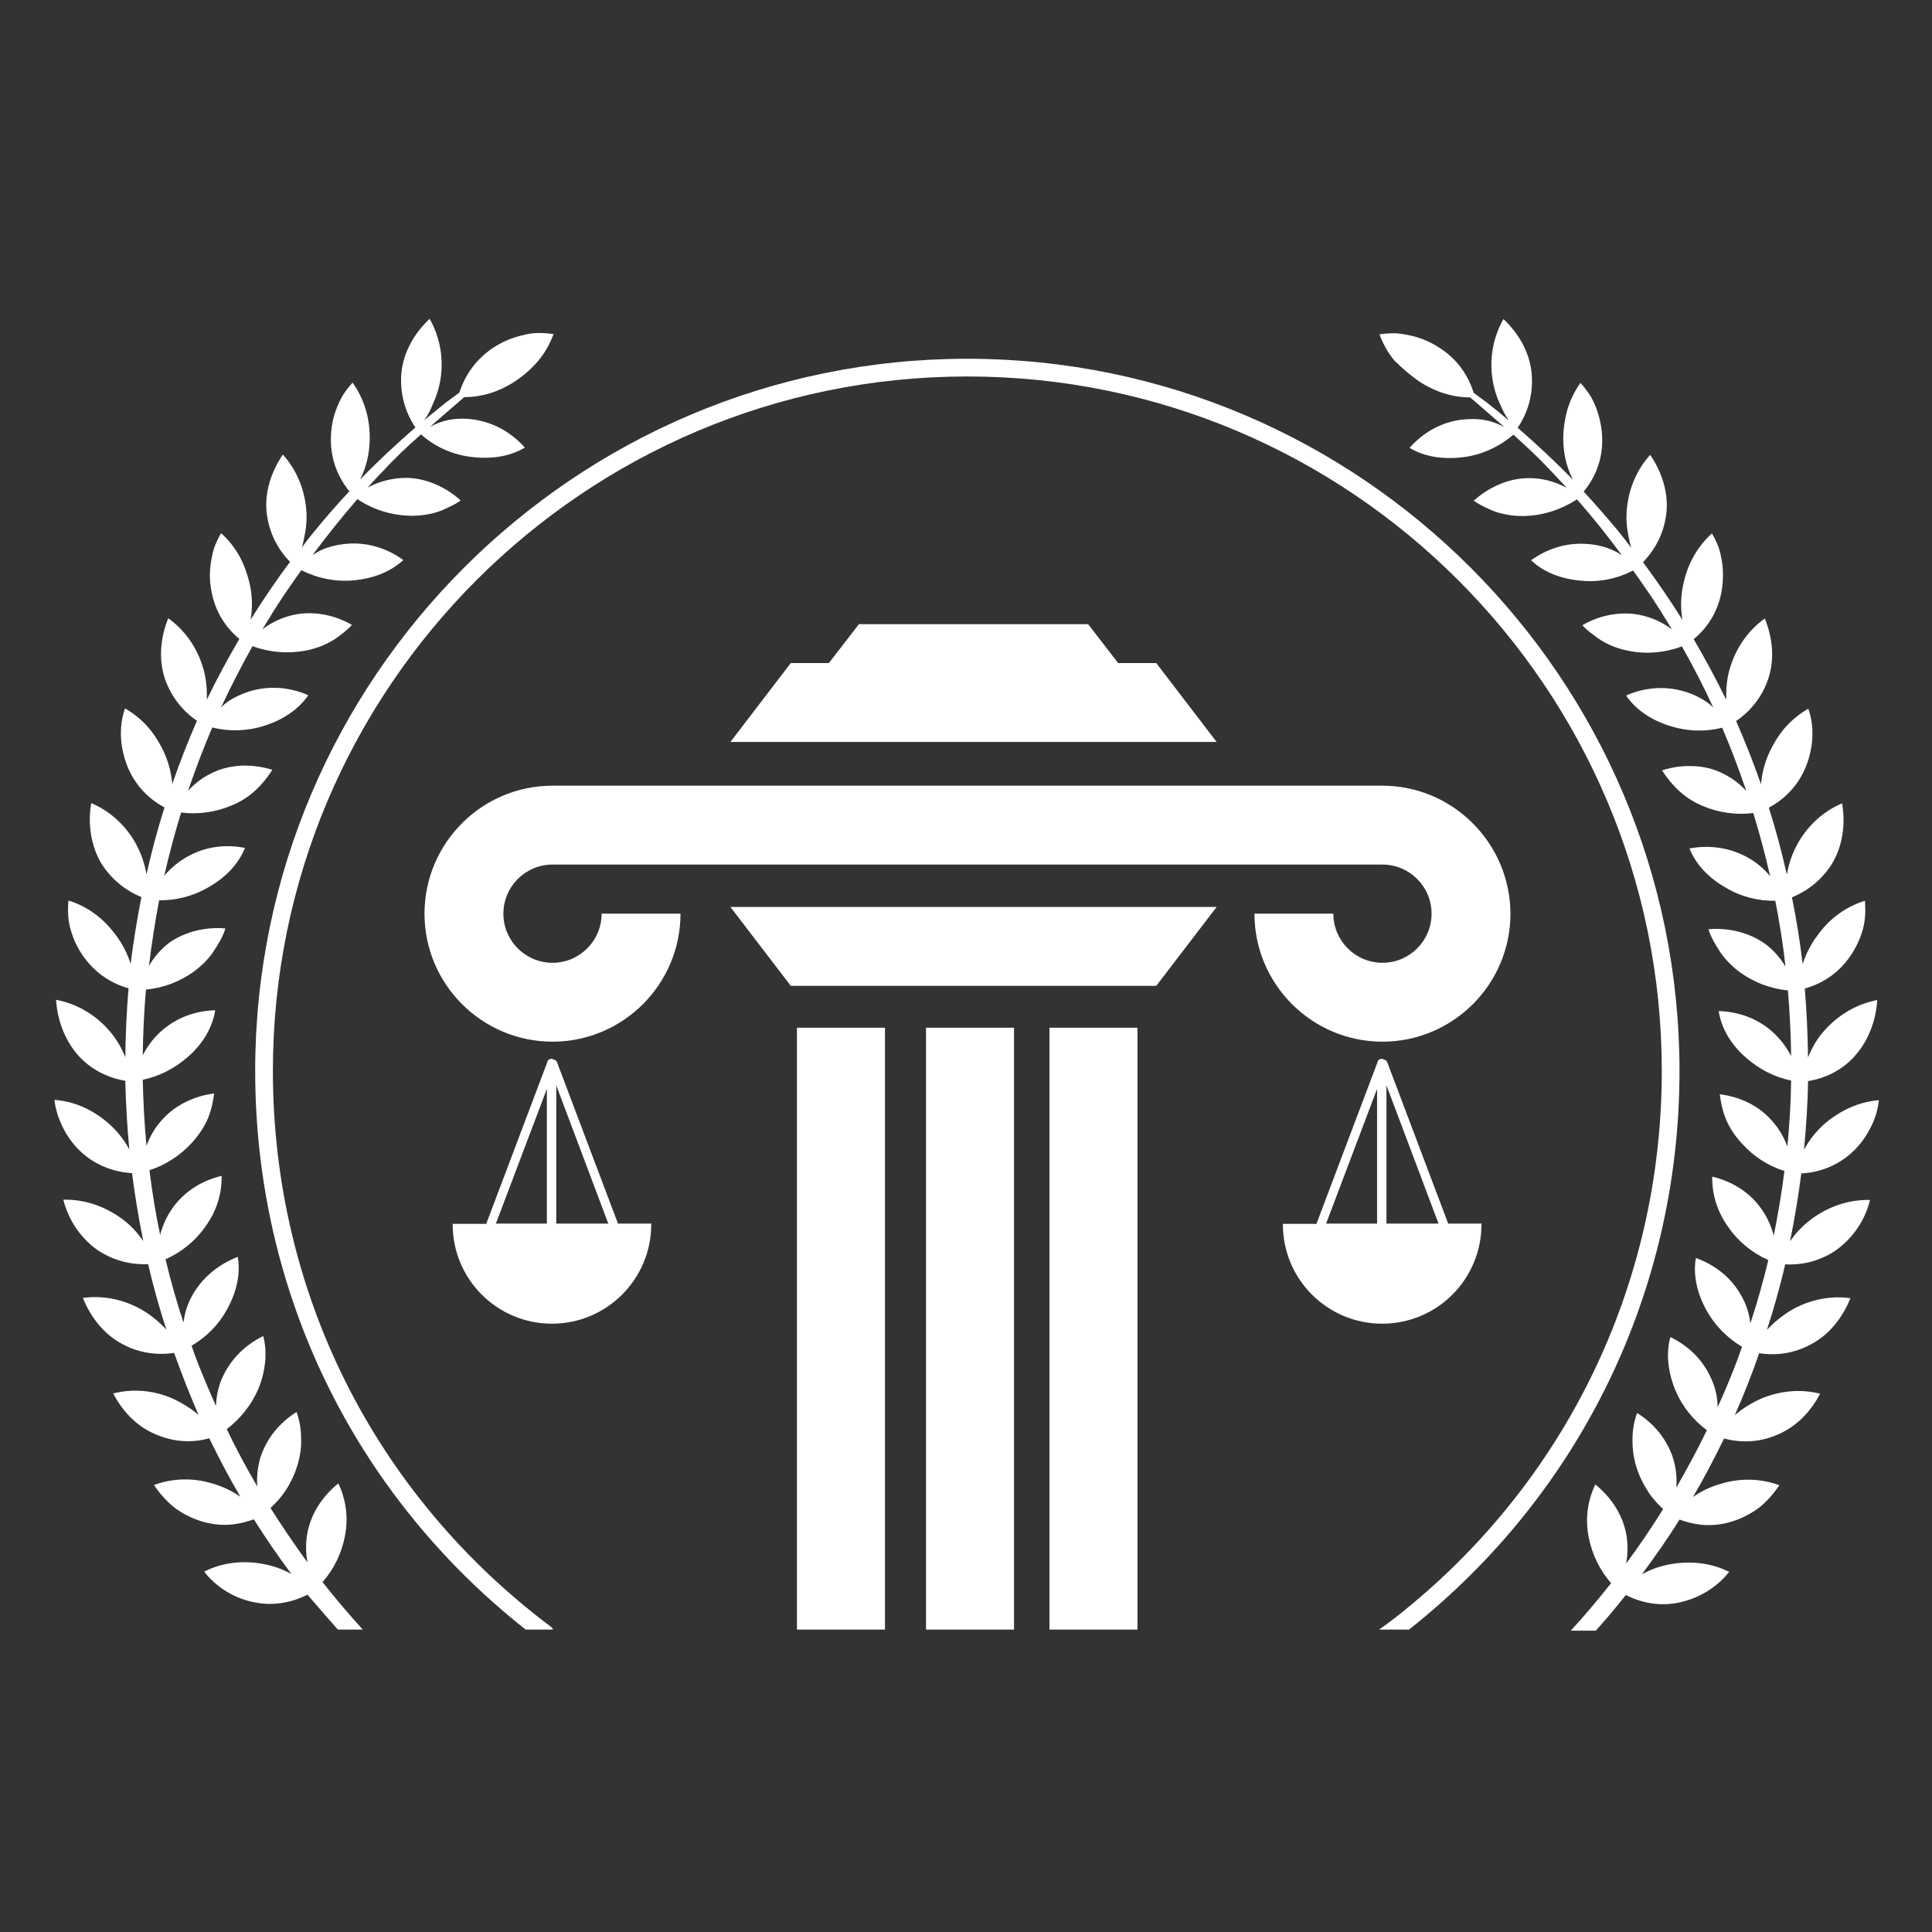
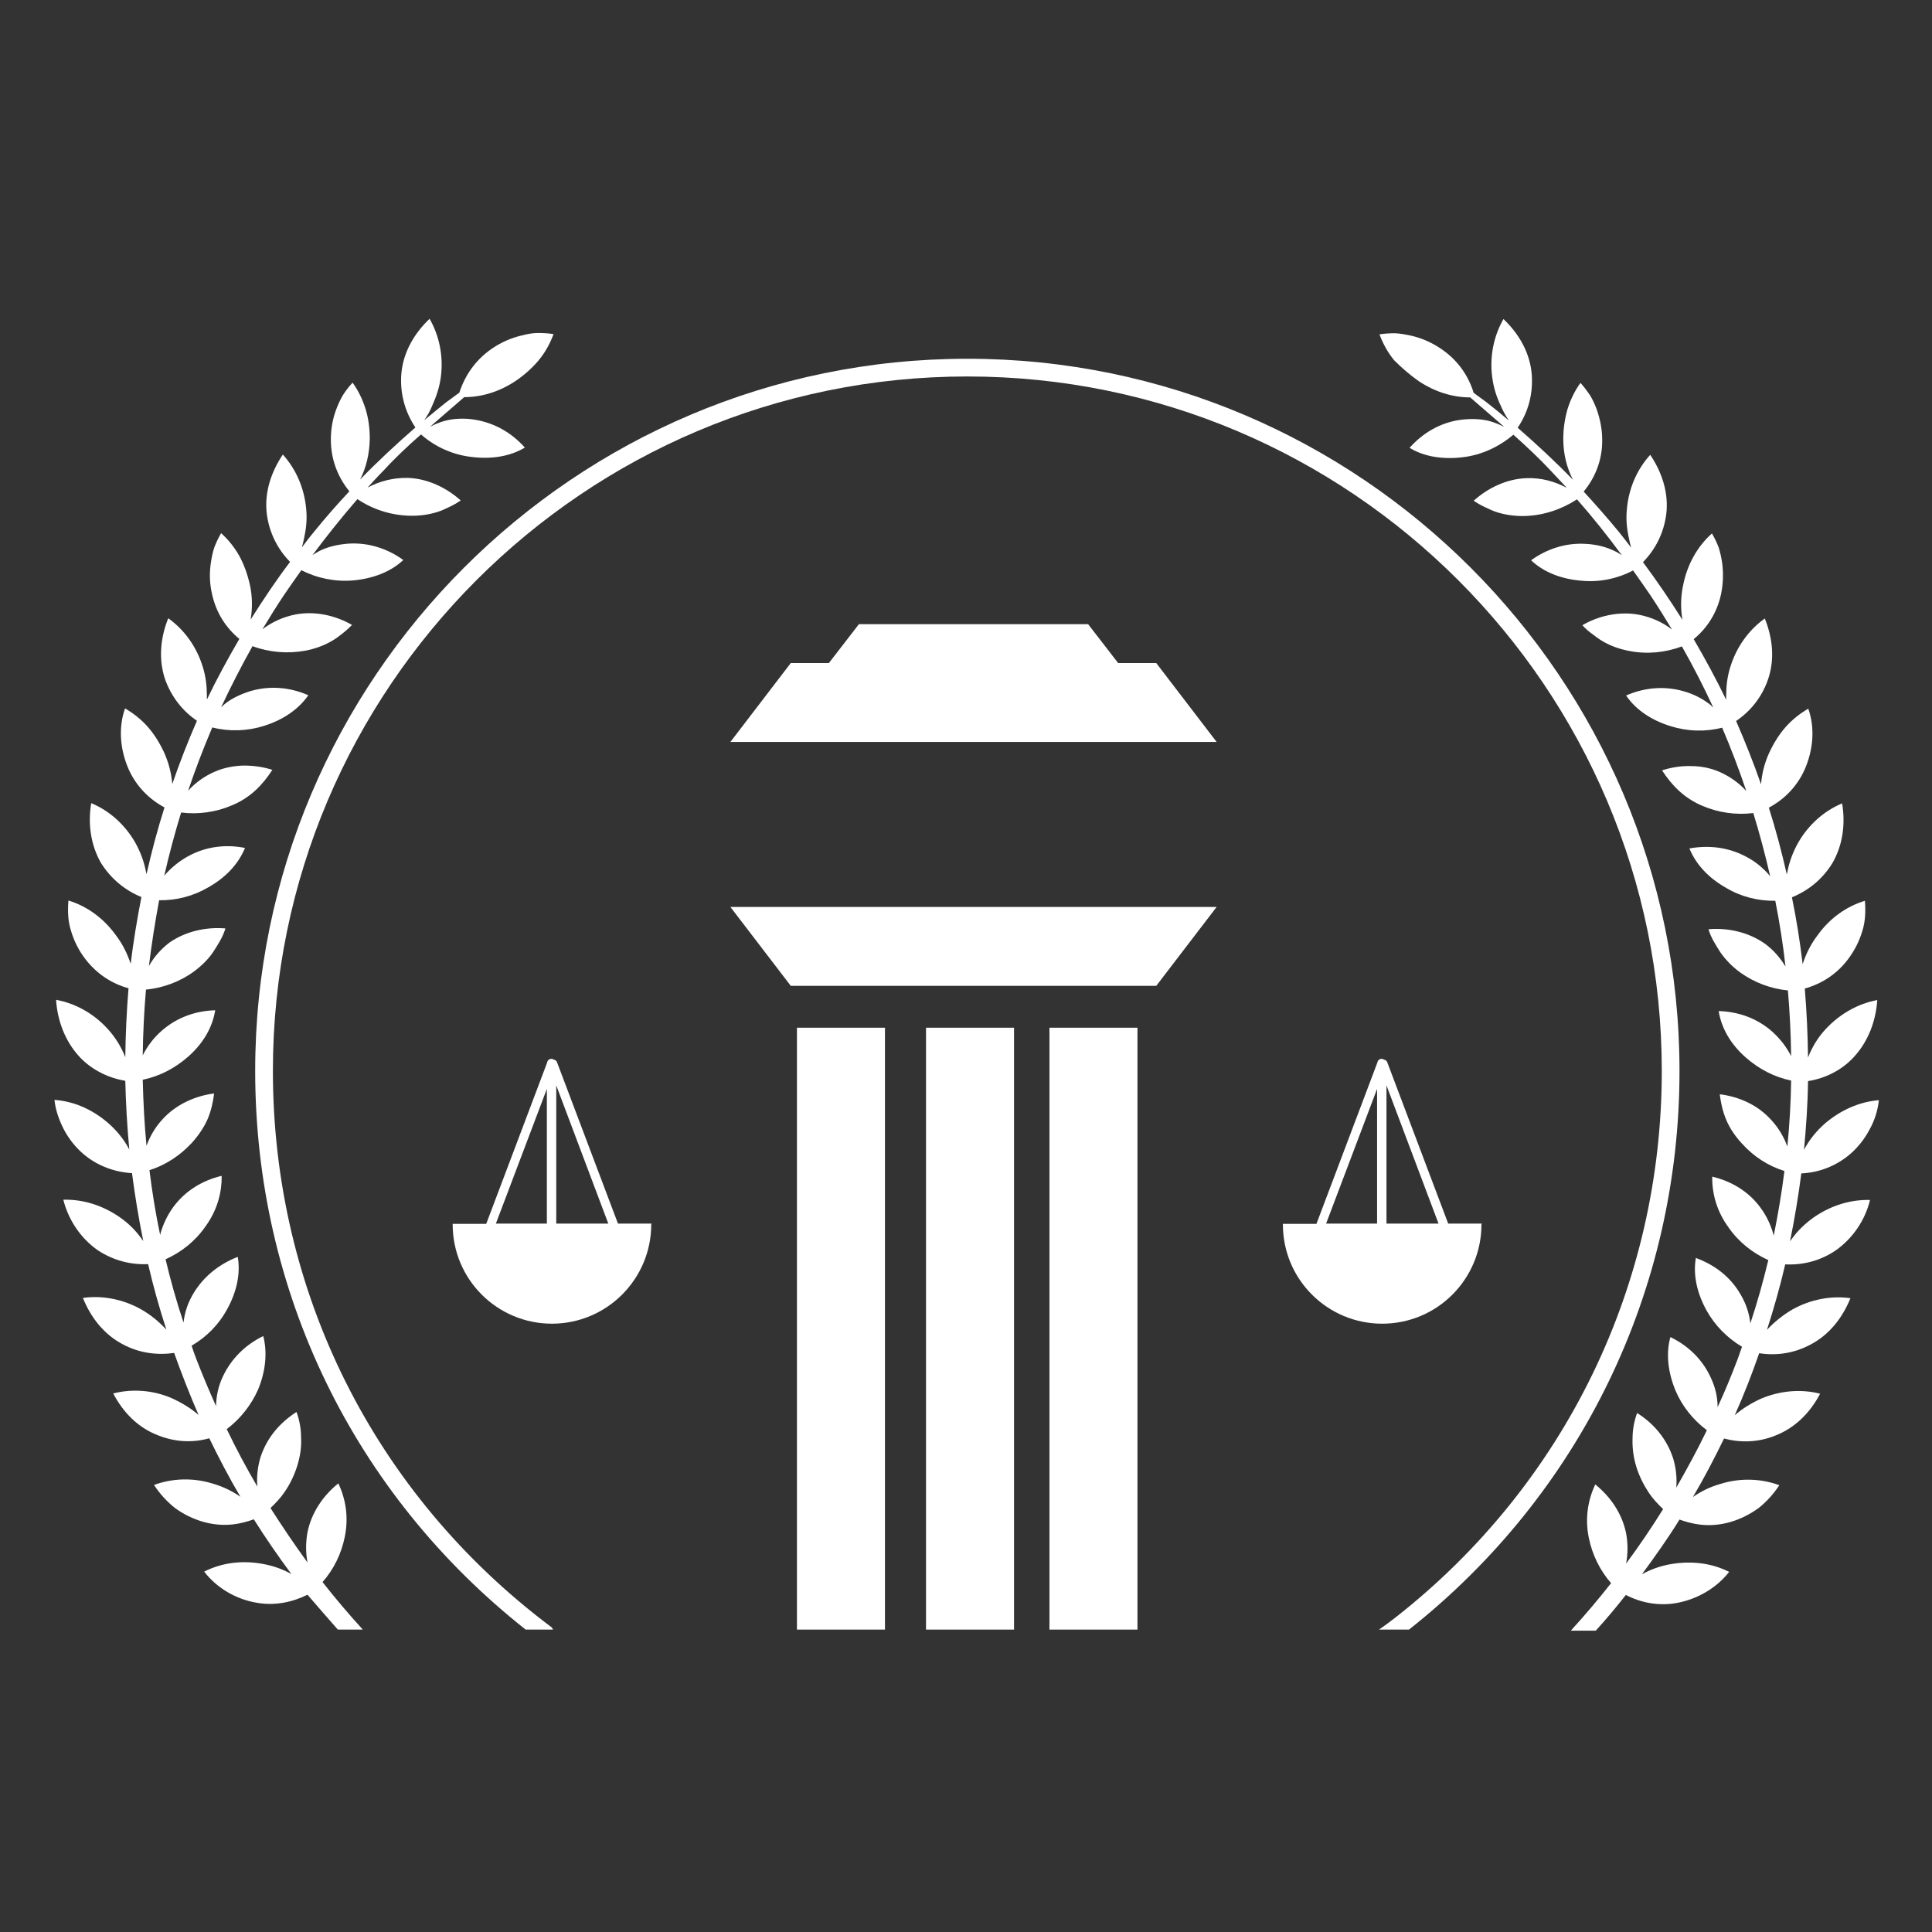
<svg xmlns="http://www.w3.org/2000/svg" version="1.1" id="Layer_1" x="0px" y="0px" viewBox="0 0 72 72" style="enable-background:new 0 0 72 72;" xml:space="preserve">
  <rect x="0" y="0" width="72" height="72" fill="#333333" stroke="none" />
  <style type="text/css">
	.st0{fill:#FFFFFF;}
</style>
  <g>
    <g>
      <g>
        <g>
          <g>
            <g>
              <rect x="29.7" y="38.3" class="st0" width="3.28" height="22.43" />
            </g>
            <g>
              <rect x="34.51" y="38.3" class="st0" width="3.28" height="22.43" />
            </g>
            <g>
              <polyline class="st0" points="42.39,60.73 42.39,38.3 39.11,38.3 39.11,60.73       " />
            </g>
          </g>
-           <path class="st0" d="M51.51,29.28H38.59h-1.55H20.59c-2.63,0-4.77,2.14-4.77,4.77c0,2.63,2.14,4.77,4.77,4.77      c2.63,0,4.77-2.14,4.77-4.77h-2.94c0,1.01-0.82,1.83-1.83,1.83c-1.01,0-1.83-0.82-1.83-1.83s0.82-1.83,1.83-1.83h16.46h1.55      h12.92c1.01,0,1.83,0.82,1.83,1.83s-0.82,1.83-1.83,1.83s-1.83-0.82-1.83-1.83h-2.94c0,2.63,2.14,4.77,4.77,4.77      c2.63,0,4.77-2.14,4.77-4.77C56.28,31.42,54.14,29.28,51.51,29.28z" />
          <polygon class="st0" points="45.34,33.8 27.22,33.8 29.47,36.74 43.09,36.74     " />
          <polygon class="st0" points="43.09,24.71 41.67,24.71 40.55,23.26 32.01,23.26 30.89,24.71 29.47,24.71 27.22,27.65       45.34,27.65     " />
        </g>
        <g>
          <path class="st0" d="M55.22,45.6h-1.25l-2.27-6.01c-0.02-0.06-0.07-0.09-0.12-0.1c-0.03-0.02-0.06-0.03-0.09-0.03      c-0.08,0-0.14,0.05-0.16,0.13c0,0,0,0,0,0.01l-2.27,6.01h-1.25c0,0.01,0,0.01,0,0.02c0,2.05,1.66,3.7,3.7,3.7      c2.05,0,3.7-1.66,3.7-3.7C55.22,45.62,55.22,45.61,55.22,45.6z M53.61,45.6h-1.94v-5.15L53.61,45.6z M51.32,40.58v5.02h-1.9      L51.32,40.58z" />
          <path class="st0" d="M24.28,45.6h-1.25l-2.27-6.01c-0.02-0.06-0.07-0.09-0.12-0.1c-0.03-0.02-0.06-0.03-0.09-0.03      c-0.08,0-0.14,0.05-0.16,0.13c0,0,0,0,0,0.01l-2.27,6.01h-1.25c0,0.01,0,0.01,0,0.02c0,2.05,1.66,3.7,3.7,3.7s3.7-1.66,3.7-3.7      C24.28,45.62,24.28,45.61,24.28,45.6z M22.67,45.6h-1.94v-5.15L22.67,45.6z M20.38,40.58v5.02h-1.9L20.38,40.58z" />
        </g>
      </g>
      <g>
        <g>
          <path class="st0" d="M19.59,60.73h1.02c-0.02-0.05-0.05-0.09-0.1-0.12c-6.57-4.94-10.34-12.48-10.34-20.7      c0-14.27,11.61-25.88,25.88-25.88c14.27,0,25.88,11.61,25.88,25.88c0,7.99-3.61,15.41-9.9,20.35c-0.14,0.11-0.5,0.38-0.64,0.47      c0,0,1.12,0,1.12,0c6.41-5.07,10.08-12.65,10.08-20.82c0-14.63-11.91-26.54-26.54-26.54c-14.63,0-26.54,11.91-26.54,26.54      C9.51,48.11,13.17,55.66,19.59,60.73z" />
        </g>
        <g>
          <path class="st0" d="M12.59,60.73h0.93c-0.52-0.57-1.02-1.16-1.5-1.77c0.42-0.48,0.7-1.05,0.83-1.69      c0.15-0.74,0.03-1.41-0.24-1.99c-0.56,0.45-1,1.08-1.15,1.82c-0.07,0.38-0.07,0.77,0,1.13c-0.48-0.66-0.94-1.34-1.38-2.03      c0.19-0.18,0.37-0.37,0.52-0.59c0.21-0.3,0.37-0.64,0.48-0.99c0.11-0.36,0.16-0.71,0.14-1.04c0-0.34-0.06-0.66-0.17-0.96      c-0.61,0.39-1.1,0.95-1.34,1.68c-0.11,0.36-0.15,0.74-0.12,1.1c-0.41-0.7-0.79-1.41-1.14-2.14c0.5-0.38,0.91-0.89,1.17-1.48      c0.28-0.68,0.35-1.38,0.19-1.99c-0.65,0.32-1.19,0.83-1.51,1.52c-0.17,0.36-0.24,0.73-0.25,1.09c-0.26-0.58-0.51-1.17-0.74-1.77      c-0.06-0.16-0.12-0.32-0.17-0.48c0.55-0.32,1.01-0.78,1.32-1.35c0.36-0.65,0.51-1.33,0.4-1.96C8.19,47.1,7.6,47.55,7.21,48.2      c-0.21,0.35-0.33,0.71-0.37,1.09c-0.26-0.78-0.48-1.56-0.67-2.36c0.58-0.26,1.1-0.67,1.47-1.2c0.45-0.61,0.63-1.27,0.62-1.91      c-0.71,0.17-1.35,0.55-1.8,1.16c-0.22,0.3-0.38,0.64-0.48,0.99c0,0.02-0.01,0.04-0.01,0.06c-0.17-0.8-0.3-1.61-0.4-2.42      c0.6-0.19,1.15-0.55,1.59-1.03c0.25-0.28,0.45-0.58,0.58-0.88c0.13-0.31,0.2-0.63,0.24-0.95c-0.71,0.09-1.42,0.41-1.92,0.96      c-0.27,0.29-0.47,0.63-0.6,0.99c-0.08-0.82-0.12-1.64-0.14-2.46c0.62-0.13,1.19-0.42,1.69-0.86c0.57-0.5,0.91-1.1,1.01-1.73      c-0.72,0.02-1.42,0.26-1.99,0.76c-0.3,0.26-0.54,0.58-0.71,0.92c0.01-0.82,0.05-1.64,0.12-2.45c0.63-0.06,1.26-0.29,1.78-0.67      c0.3-0.22,0.55-0.47,0.73-0.74c0.18-0.28,0.36-0.56,0.45-0.87c-0.71-0.06-1.47,0.1-2.09,0.53C6,35.37,5.74,35.66,5.55,36      c0.1-0.82,0.23-1.64,0.38-2.45c0.63,0.01,1.27-0.15,1.83-0.48c0.66-0.37,1.13-0.88,1.37-1.47c-0.71-0.14-1.45-0.06-2.12,0.31      c-0.33,0.18-0.62,0.42-0.86,0.69c-0.01,0.01-0.02,0.03-0.03,0.04c0.18-0.79,0.39-1.58,0.63-2.36c0.63,0.08,1.3-0.01,1.9-0.27      c0.7-0.29,1.15-0.78,1.5-1.32c-0.34-0.11-0.71-0.16-1.07-0.16C8.71,28.54,8.34,28.61,8,28.76c-0.39,0.17-0.72,0.41-0.99,0.71      c0.27-0.8,0.57-1.58,0.9-2.36c0.63,0.16,1.31,0.14,1.93-0.06c0.71-0.22,1.29-0.62,1.65-1.14c-0.66-0.29-1.4-0.37-2.14-0.16      c-0.36,0.11-0.71,0.27-0.98,0.49c-0.04,0.04-0.09,0.08-0.13,0.12c0.36-0.77,0.75-1.53,1.17-2.28c0.61,0.23,1.3,0.29,1.96,0.17      c0.37-0.07,0.7-0.19,0.99-0.36c0.15-0.08,0.27-0.18,0.4-0.28c0.13-0.1,0.25-0.21,0.36-0.32c-0.31-0.18-0.66-0.31-1.01-0.38      c-0.36-0.07-0.74-0.08-1.1-0.01c-0.46,0.09-0.87,0.28-1.23,0.55c0.26-0.43,0.52-0.85,0.8-1.27c0.21-0.31,0.43-0.62,0.65-0.93      c0.59,0.3,1.27,0.44,1.94,0.38c0.74-0.07,1.39-0.32,1.86-0.76c-0.58-0.42-1.29-0.66-2.05-0.61c-0.38,0.03-0.75,0.11-1.07,0.27      c-0.09,0.05-0.17,0.1-0.26,0.15c0.53-0.71,1.09-1.41,1.67-2.08c0.56,0.38,1.24,0.6,1.94,0.62c0.37,0.01,0.72-0.04,1.04-0.14      c0.16-0.05,0.31-0.12,0.45-0.19c0.15-0.07,0.29-0.15,0.42-0.24c-0.27-0.24-0.57-0.44-0.91-0.59c-0.34-0.15-0.7-0.24-1.07-0.25      c-0.53-0.01-1.04,0.12-1.49,0.36c0.2-0.22,0.39-0.43,0.6-0.64c0.44-0.48,0.91-0.92,1.39-1.34c0.52,0.46,1.18,0.76,1.89,0.84      c0.74,0.09,1.43-0.02,1.98-0.35c-0.48-0.54-1.12-0.92-1.87-1.04c-0.37-0.06-0.75-0.05-1.1,0.04c-0.19,0.05-0.38,0.13-0.56,0.22      c0.42-0.37,0.85-0.73,1.27-1.1c0.65,0,1.31-0.2,1.91-0.6c0.34-0.23,0.63-0.49,0.87-0.78c0.24-0.29,0.42-0.62,0.55-0.97      c-0.2-0.03-0.39-0.04-0.59-0.04c-0.2,0-0.4,0.04-0.59,0.09c-0.39,0.09-0.76,0.25-1.1,0.48c-0.62,0.42-1.02,1-1.23,1.65      c-0.16,0.12-0.33,0.24-0.49,0.36c-0.28,0.22-0.55,0.45-0.82,0.67c0.12-0.17,0.22-0.35,0.3-0.55c0.15-0.33,0.27-0.68,0.32-1.07      c0.1-0.77-0.06-1.53-0.42-2.16c-0.56,0.53-0.97,1.22-1.05,2.01c-0.07,0.77,0.14,1.47,0.52,2.04c-0.71,0.62-1.4,1.26-2.06,1.94      c0.23-0.45,0.35-0.96,0.36-1.52c0-0.4-0.05-0.77-0.16-1.12c-0.11-0.35-0.27-0.68-0.48-0.97c-0.13,0.14-0.25,0.29-0.35,0.45      c-0.1,0.16-0.18,0.34-0.25,0.52c-0.14,0.36-0.21,0.75-0.21,1.15c0,0.75,0.26,1.4,0.69,1.93c-0.45,0.48-0.89,0.98-1.31,1.5      c-0.16,0.19-0.31,0.39-0.46,0.59c0.03-0.11,0.06-0.22,0.08-0.33c0.08-0.36,0.12-0.72,0.08-1.11c-0.07-0.77-0.38-1.48-0.87-2.02      c-0.43,0.64-0.69,1.4-0.6,2.19c0.09,0.73,0.41,1.34,0.87,1.81c-0.53,0.7-1.01,1.42-1.47,2.15c0.07-0.42,0.07-0.86-0.03-1.31      c-0.09-0.39-0.22-0.75-0.39-1.06c-0.18-0.32-0.41-0.61-0.68-0.85c-0.1,0.17-0.18,0.34-0.25,0.52c-0.06,0.18-0.1,0.37-0.13,0.57      c-0.06,0.39-0.05,0.78,0.04,1.17c0.15,0.7,0.52,1.27,1.02,1.68c-0.43,0.74-0.84,1.49-1.21,2.26c0-0.05,0-0.09,0-0.14      c0-0.36-0.04-0.73-0.16-1.1c-0.23-0.74-0.69-1.37-1.28-1.79c-0.29,0.72-0.37,1.52-0.12,2.27c0.24,0.67,0.66,1.19,1.19,1.55      C7,27.64,6.69,28.43,6.42,29.22c-0.03-0.39-0.13-0.79-0.31-1.19c-0.17-0.36-0.37-0.68-0.61-0.95c-0.24-0.27-0.53-0.5-0.84-0.68      c-0.26,0.73-0.18,1.56,0.14,2.28c0.29,0.64,0.77,1.11,1.33,1.41c-0.26,0.82-0.48,1.65-0.67,2.49c-0.01-0.05-0.02-0.09-0.03-0.14      c-0.07-0.35-0.2-0.7-0.39-1.04c-0.39-0.68-0.97-1.19-1.64-1.47c-0.13,0.76-0.02,1.57,0.37,2.24c0.38,0.6,0.91,1.02,1.5,1.26      c-0.16,0.83-0.3,1.66-0.4,2.49c-0.12-0.37-0.3-0.74-0.56-1.08c-0.46-0.63-1.07-1.07-1.76-1.28c-0.03,0.39-0.02,0.77,0.1,1.14      c0.11,0.37,0.29,0.73,0.53,1.04c0.43,0.56,0.99,0.92,1.61,1.09c-0.07,0.85-0.11,1.71-0.12,2.57c-0.15-0.38-0.36-0.73-0.66-1.06      c-0.53-0.58-1.21-0.95-1.92-1.08c0.05,0.77,0.33,1.53,0.86,2.11c0.47,0.51,1.09,0.8,1.72,0.91c0.02,0.86,0.07,1.71,0.15,2.56      c-0.19-0.36-0.45-0.69-0.78-0.98c-0.6-0.52-1.29-0.82-2.01-0.87c0.04,0.38,0.17,0.75,0.35,1.1c0.18,0.34,0.42,0.65,0.72,0.91      c0.54,0.46,1.18,0.68,1.82,0.72c0.11,0.85,0.25,1.69,0.42,2.53c-0.03-0.04-0.05-0.07-0.08-0.11c-0.21-0.29-0.48-0.56-0.8-0.78      c-0.65-0.45-1.38-0.67-2.1-0.65c0.19,0.75,0.64,1.43,1.28,1.88c0.59,0.39,1.24,0.55,1.88,0.52c0.19,0.82,0.42,1.64,0.68,2.44      c-0.27-0.29-0.58-0.55-0.95-0.76c-0.68-0.38-1.45-0.52-2.16-0.42c0.29,0.72,0.78,1.36,1.49,1.73c0.62,0.33,1.28,0.41,1.91,0.32      c0.28,0.78,0.58,1.55,0.91,2.31c-0.29-0.25-0.62-0.45-0.99-0.62c-0.71-0.31-1.49-0.36-2.19-0.18c0.36,0.69,0.91,1.27,1.67,1.56      c0.65,0.26,1.31,0.28,1.91,0.11c0.36,0.74,0.74,1.47,1.16,2.18c-0.3-0.21-0.65-0.38-1.03-0.49c-0.74-0.23-1.51-0.2-2.19,0.05      c0.21,0.32,0.47,0.61,0.77,0.85c0.31,0.23,0.67,0.41,1.05,0.52c0.38,0.11,0.76,0.14,1.12,0.1c0.27-0.03,0.53-0.1,0.78-0.19      c0.44,0.7,0.91,1.38,1.4,2.04c-0.32-0.18-0.68-0.31-1.08-0.38c-0.77-0.14-1.52-0.04-2.17,0.29c0.47,0.61,1.18,1.03,1.96,1.16      c0.67,0.12,1.33-0.02,1.89-0.3C11.83,59.86,12.21,60.3,12.59,60.73z" />
          <path class="st0" d="M52.88,14.21c0.61,0.4,1.26,0.6,1.91,0.6c0.42,0.37,0.85,0.73,1.27,1.1c-0.18-0.09-0.37-0.17-0.56-0.22      c-0.35-0.09-0.73-0.09-1.1-0.04c-0.75,0.11-1.39,0.5-1.87,1.04c0.54,0.33,1.24,0.44,1.98,0.35c0.7-0.08,1.36-0.39,1.89-0.84      c0.48,0.43,0.95,0.87,1.39,1.34c0.2,0.21,0.4,0.43,0.6,0.64c-0.45-0.24-0.96-0.38-1.49-0.36c-0.37,0.01-0.73,0.1-1.07,0.25      c-0.34,0.15-0.64,0.35-0.91,0.59c0.13,0.09,0.27,0.17,0.42,0.24c0.15,0.07,0.29,0.14,0.45,0.19c0.32,0.1,0.67,0.15,1.04,0.14      c0.7-0.02,1.37-0.25,1.94-0.62c0.59,0.67,1.14,1.36,1.67,2.08c-0.08-0.05-0.17-0.11-0.26-0.15c-0.32-0.16-0.69-0.25-1.07-0.27      c-0.76-0.05-1.47,0.19-2.05,0.61c0.46,0.44,1.12,0.7,1.86,0.76c0.67,0.07,1.35-0.07,1.94-0.38c0.22,0.31,0.44,0.62,0.65,0.93      c0.28,0.42,0.54,0.84,0.8,1.27c-0.35-0.27-0.77-0.46-1.23-0.55c-0.36-0.07-0.74-0.06-1.1,0.01c-0.36,0.07-0.7,0.2-1.01,0.38      c0.11,0.12,0.23,0.23,0.36,0.32c0.13,0.1,0.26,0.2,0.4,0.28c0.29,0.17,0.62,0.29,0.99,0.36c0.66,0.13,1.35,0.06,1.96-0.17      c0.42,0.74,0.81,1.5,1.17,2.28c-0.04-0.04-0.08-0.08-0.13-0.12c-0.28-0.22-0.62-0.39-0.98-0.49c-0.73-0.21-1.48-0.13-2.14,0.16      c0.36,0.53,0.94,0.92,1.65,1.14c0.63,0.2,1.3,0.22,1.93,0.06c0.33,0.77,0.63,1.56,0.9,2.36c-0.27-0.3-0.61-0.54-0.99-0.71      c-0.34-0.15-0.71-0.22-1.08-0.22c-0.37-0.01-0.73,0.05-1.07,0.16c0.35,0.54,0.81,1.03,1.5,1.32c0.6,0.26,1.27,0.35,1.9,0.27      c0.24,0.78,0.45,1.57,0.63,2.36c-0.01-0.01-0.02-0.03-0.03-0.04c-0.24-0.28-0.52-0.51-0.86-0.69c-0.67-0.36-1.41-0.44-2.12-0.31      c0.24,0.59,0.71,1.1,1.37,1.47c0.55,0.33,1.19,0.49,1.83,0.48c0.16,0.81,0.29,1.63,0.38,2.45c-0.2-0.33-0.46-0.63-0.78-0.86      c-0.62-0.43-1.38-0.59-2.09-0.53c0.09,0.31,0.27,0.59,0.45,0.87c0.19,0.27,0.43,0.52,0.73,0.74c0.53,0.38,1.15,0.61,1.78,0.67      c0.07,0.82,0.11,1.63,0.12,2.45c-0.17-0.34-0.41-0.65-0.71-0.92c-0.57-0.5-1.27-0.74-1.99-0.76c0.1,0.63,0.44,1.23,1.01,1.73      c0.5,0.44,1.07,0.73,1.69,0.86c-0.01,0.82-0.06,1.64-0.14,2.46c-0.13-0.36-0.33-0.7-0.6-0.99c-0.5-0.56-1.2-0.87-1.92-0.96      c0.04,0.32,0.11,0.64,0.24,0.95c0.13,0.31,0.33,0.61,0.58,0.88c0.44,0.49,0.98,0.84,1.59,1.03c-0.1,0.81-0.24,1.62-0.4,2.42      c0-0.02-0.01-0.04-0.01-0.06c-0.1-0.35-0.25-0.68-0.48-0.99c-0.44-0.61-1.09-0.99-1.8-1.16c-0.01,0.64,0.17,1.3,0.62,1.91      c0.37,0.53,0.89,0.94,1.47,1.2c-0.19,0.79-0.41,1.58-0.67,2.36c-0.04-0.37-0.16-0.74-0.37-1.09c-0.38-0.66-0.98-1.1-1.66-1.35      c-0.11,0.63,0.04,1.31,0.4,1.96c0.31,0.56,0.78,1.03,1.32,1.35c-0.06,0.16-0.11,0.32-0.17,0.48c-0.23,0.6-0.47,1.19-0.74,1.77      c0-0.36-0.08-0.73-0.25-1.09c-0.31-0.69-0.86-1.21-1.51-1.52c-0.17,0.62-0.09,1.31,0.19,1.99c0.25,0.59,0.66,1.1,1.17,1.48      c-0.35,0.73-0.74,1.44-1.14,2.14c0.03-0.36-0.01-0.74-0.12-1.1c-0.24-0.73-0.73-1.3-1.34-1.68c-0.11,0.3-0.17,0.62-0.17,0.96      c-0.01,0.33,0.03,0.68,0.14,1.04c0.11,0.36,0.28,0.69,0.48,0.99c0.15,0.22,0.33,0.41,0.52,0.59c-0.43,0.69-0.89,1.37-1.38,2.03      c0.07-0.37,0.07-0.75,0-1.13c-0.15-0.74-0.59-1.37-1.15-1.82c-0.27,0.58-0.39,1.25-0.24,1.99c0.13,0.64,0.42,1.22,0.83,1.69      c-0.48,0.61-0.98,1.2-1.5,1.77h0.93c0.39-0.43,0.76-0.87,1.12-1.33c0.56,0.29,1.22,0.42,1.89,0.3c0.77-0.14,1.48-0.55,1.96-1.16      c-0.65-0.33-1.4-0.42-2.17-0.29c-0.4,0.07-0.76,0.2-1.08,0.38c0.49-0.67,0.97-1.34,1.4-2.04c0.25,0.09,0.51,0.16,0.78,0.19      c0.36,0.04,0.74,0.01,1.12-0.1c0.38-0.11,0.73-0.29,1.05-0.52c0.3-0.24,0.56-0.53,0.77-0.85c-0.68-0.25-1.45-0.28-2.19-0.05      c-0.39,0.11-0.73,0.28-1.03,0.49c0.42-0.71,0.8-1.44,1.16-2.18c0.61,0.16,1.27,0.15,1.91-0.11c0.75-0.29,1.31-0.87,1.67-1.56      c-0.7-0.18-1.47-0.12-2.19,0.18c-0.36,0.16-0.7,0.37-0.99,0.62c0.34-0.76,0.64-1.53,0.91-2.31c0.63,0.1,1.29,0.01,1.91-0.32      c0.71-0.37,1.2-1.01,1.49-1.73c-0.71-0.1-1.48,0.04-2.16,0.42c-0.36,0.21-0.68,0.47-0.95,0.76c0.26-0.81,0.49-1.62,0.68-2.44      c0.64,0.03,1.29-0.12,1.88-0.52c0.64-0.45,1.1-1.13,1.28-1.88c-0.72-0.02-1.45,0.2-2.1,0.65c-0.32,0.23-0.59,0.49-0.8,0.78      c-0.03,0.04-0.05,0.07-0.08,0.11c0.17-0.84,0.31-1.68,0.42-2.53c0.64-0.03,1.28-0.26,1.82-0.72c0.3-0.26,0.54-0.57,0.72-0.91      c0.19-0.34,0.31-0.71,0.35-1.1c-0.72,0.06-1.41,0.36-2.01,0.87c-0.33,0.29-0.59,0.62-0.78,0.98c0.08-0.85,0.14-1.71,0.15-2.56      c0.63-0.1,1.26-0.4,1.72-0.91c0.53-0.58,0.81-1.34,0.86-2.11c-0.71,0.13-1.39,0.51-1.92,1.08c-0.3,0.32-0.51,0.68-0.66,1.06      c-0.01-0.86-0.05-1.71-0.12-2.57c0.61-0.17,1.18-0.52,1.61-1.09c0.24-0.32,0.42-0.67,0.53-1.04c0.12-0.37,0.13-0.76,0.1-1.14      c-0.69,0.21-1.31,0.65-1.76,1.28c-0.26,0.34-0.44,0.71-0.56,1.08c-0.1-0.84-0.23-1.67-0.4-2.49c0.59-0.24,1.12-0.65,1.5-1.26      c0.4-0.68,0.5-1.48,0.37-2.24c-0.67,0.28-1.25,0.79-1.64,1.47c-0.19,0.34-0.32,0.69-0.39,1.04c-0.01,0.04-0.02,0.09-0.03,0.14      c-0.19-0.84-0.41-1.67-0.67-2.49c0.56-0.3,1.04-0.77,1.33-1.41c0.32-0.72,0.4-1.55,0.14-2.28c-0.31,0.18-0.6,0.41-0.84,0.68      c-0.24,0.27-0.44,0.59-0.61,0.95c-0.18,0.39-0.28,0.79-0.31,1.19c-0.28-0.8-0.59-1.58-0.93-2.36c0.53-0.36,0.96-0.88,1.19-1.55      c0.26-0.75,0.17-1.55-0.12-2.27c-0.59,0.42-1.05,1.05-1.28,1.79c-0.12,0.37-0.16,0.74-0.16,1.1c0,0.05,0,0.09,0,0.14      c-0.37-0.77-0.78-1.52-1.21-2.26c0.5-0.41,0.87-0.98,1.02-1.68c0.08-0.39,0.09-0.78,0.04-1.17c-0.03-0.19-0.07-0.38-0.13-0.57      c-0.07-0.18-0.15-0.35-0.25-0.52c-0.27,0.24-0.5,0.53-0.68,0.85c-0.18,0.32-0.31,0.67-0.39,1.06c-0.1,0.45-0.1,0.9-0.03,1.31      c-0.46-0.73-0.95-1.45-1.47-2.15c0.46-0.47,0.78-1.08,0.87-1.81c0.09-0.79-0.17-1.55-0.6-2.19c-0.49,0.54-0.8,1.24-0.87,2.02      c-0.04,0.39,0,0.75,0.08,1.11c0.02,0.11,0.05,0.22,0.08,0.33c-0.15-0.2-0.3-0.39-0.46-0.59c-0.42-0.51-0.86-1.01-1.31-1.5      c0.43-0.52,0.7-1.18,0.69-1.93c0-0.4-0.08-0.78-0.21-1.15c-0.07-0.18-0.15-0.36-0.25-0.52c-0.11-0.16-0.22-0.31-0.35-0.45      c-0.21,0.29-0.37,0.62-0.48,0.97c-0.1,0.35-0.16,0.72-0.16,1.12c0,0.56,0.13,1.07,0.36,1.52c-0.66-0.68-1.35-1.32-2.06-1.94      c0.39-0.57,0.59-1.27,0.52-2.04c-0.08-0.79-0.49-1.48-1.05-2.01c-0.36,0.63-0.52,1.39-0.42,2.16c0.05,0.39,0.16,0.74,0.32,1.07      c0.08,0.2,0.19,0.38,0.3,0.55c-0.27-0.23-0.54-0.45-0.82-0.67c-0.16-0.12-0.33-0.24-0.49-0.36c-0.2-0.65-0.6-1.23-1.23-1.65      c-0.34-0.23-0.71-0.39-1.1-0.48c-0.19-0.04-0.39-0.08-0.59-0.09c-0.2,0-0.39,0.01-0.59,0.04c0.13,0.35,0.31,0.68,0.55,0.97      C52.25,13.72,52.54,13.97,52.88,14.21z" />
        </g>
      </g>
    </g>
  </g>
</svg>